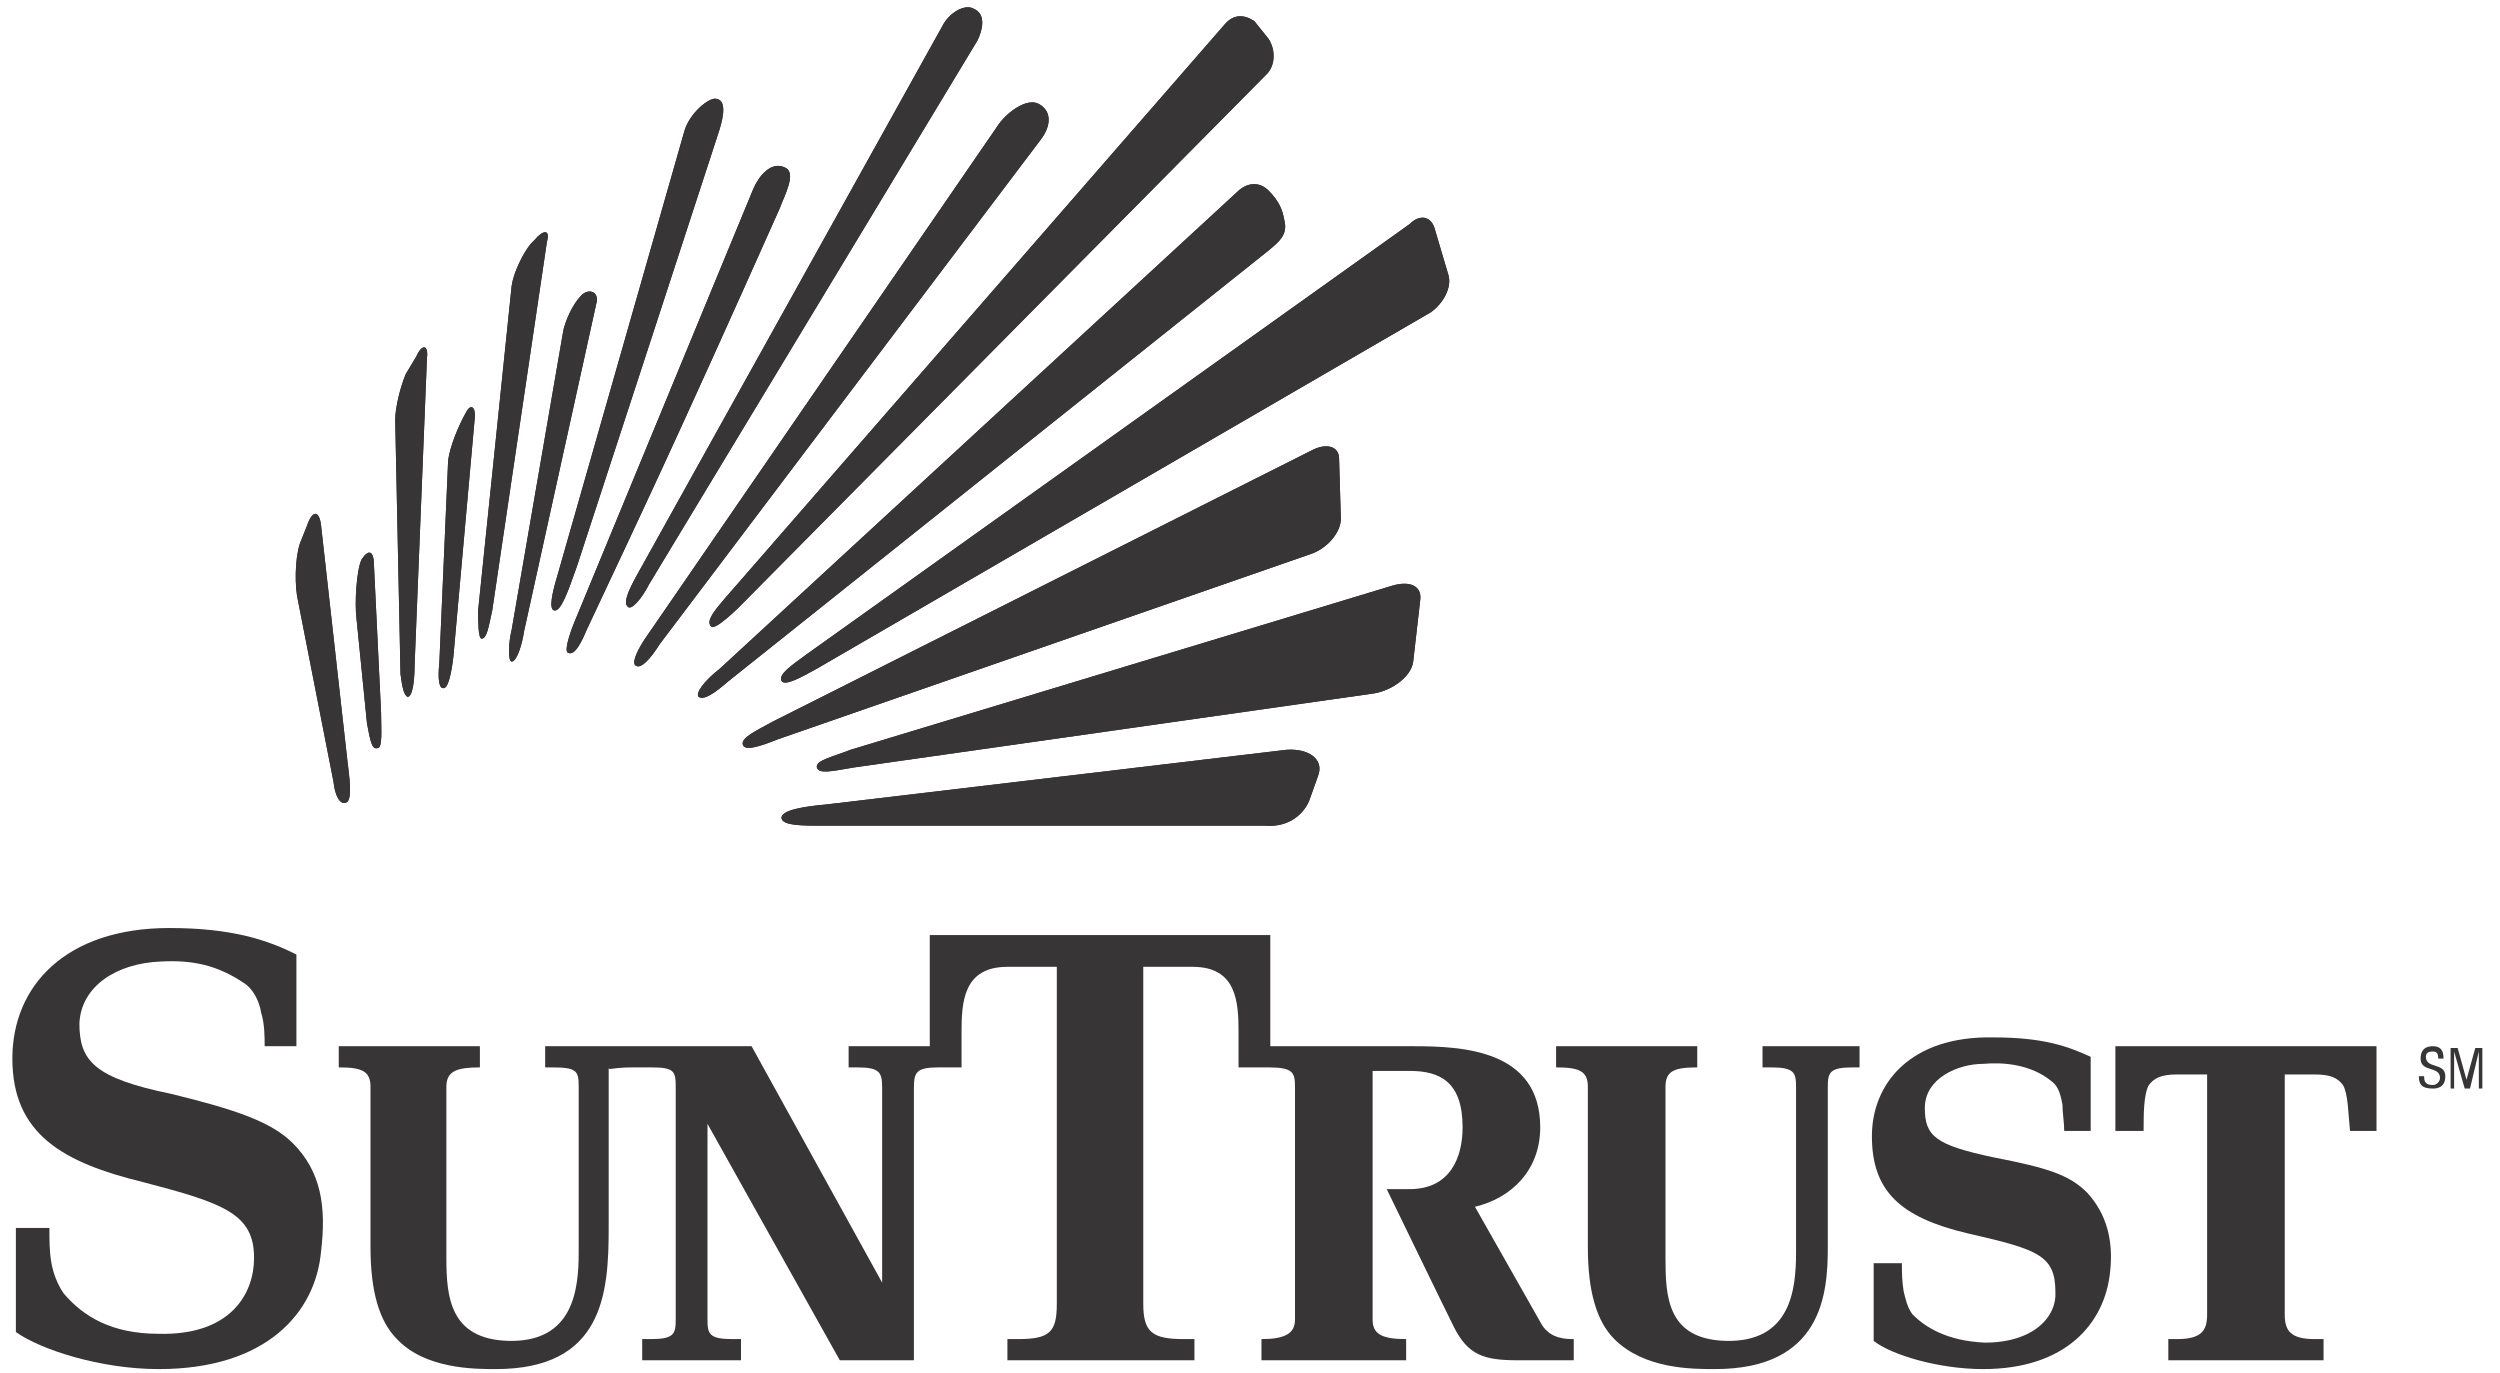
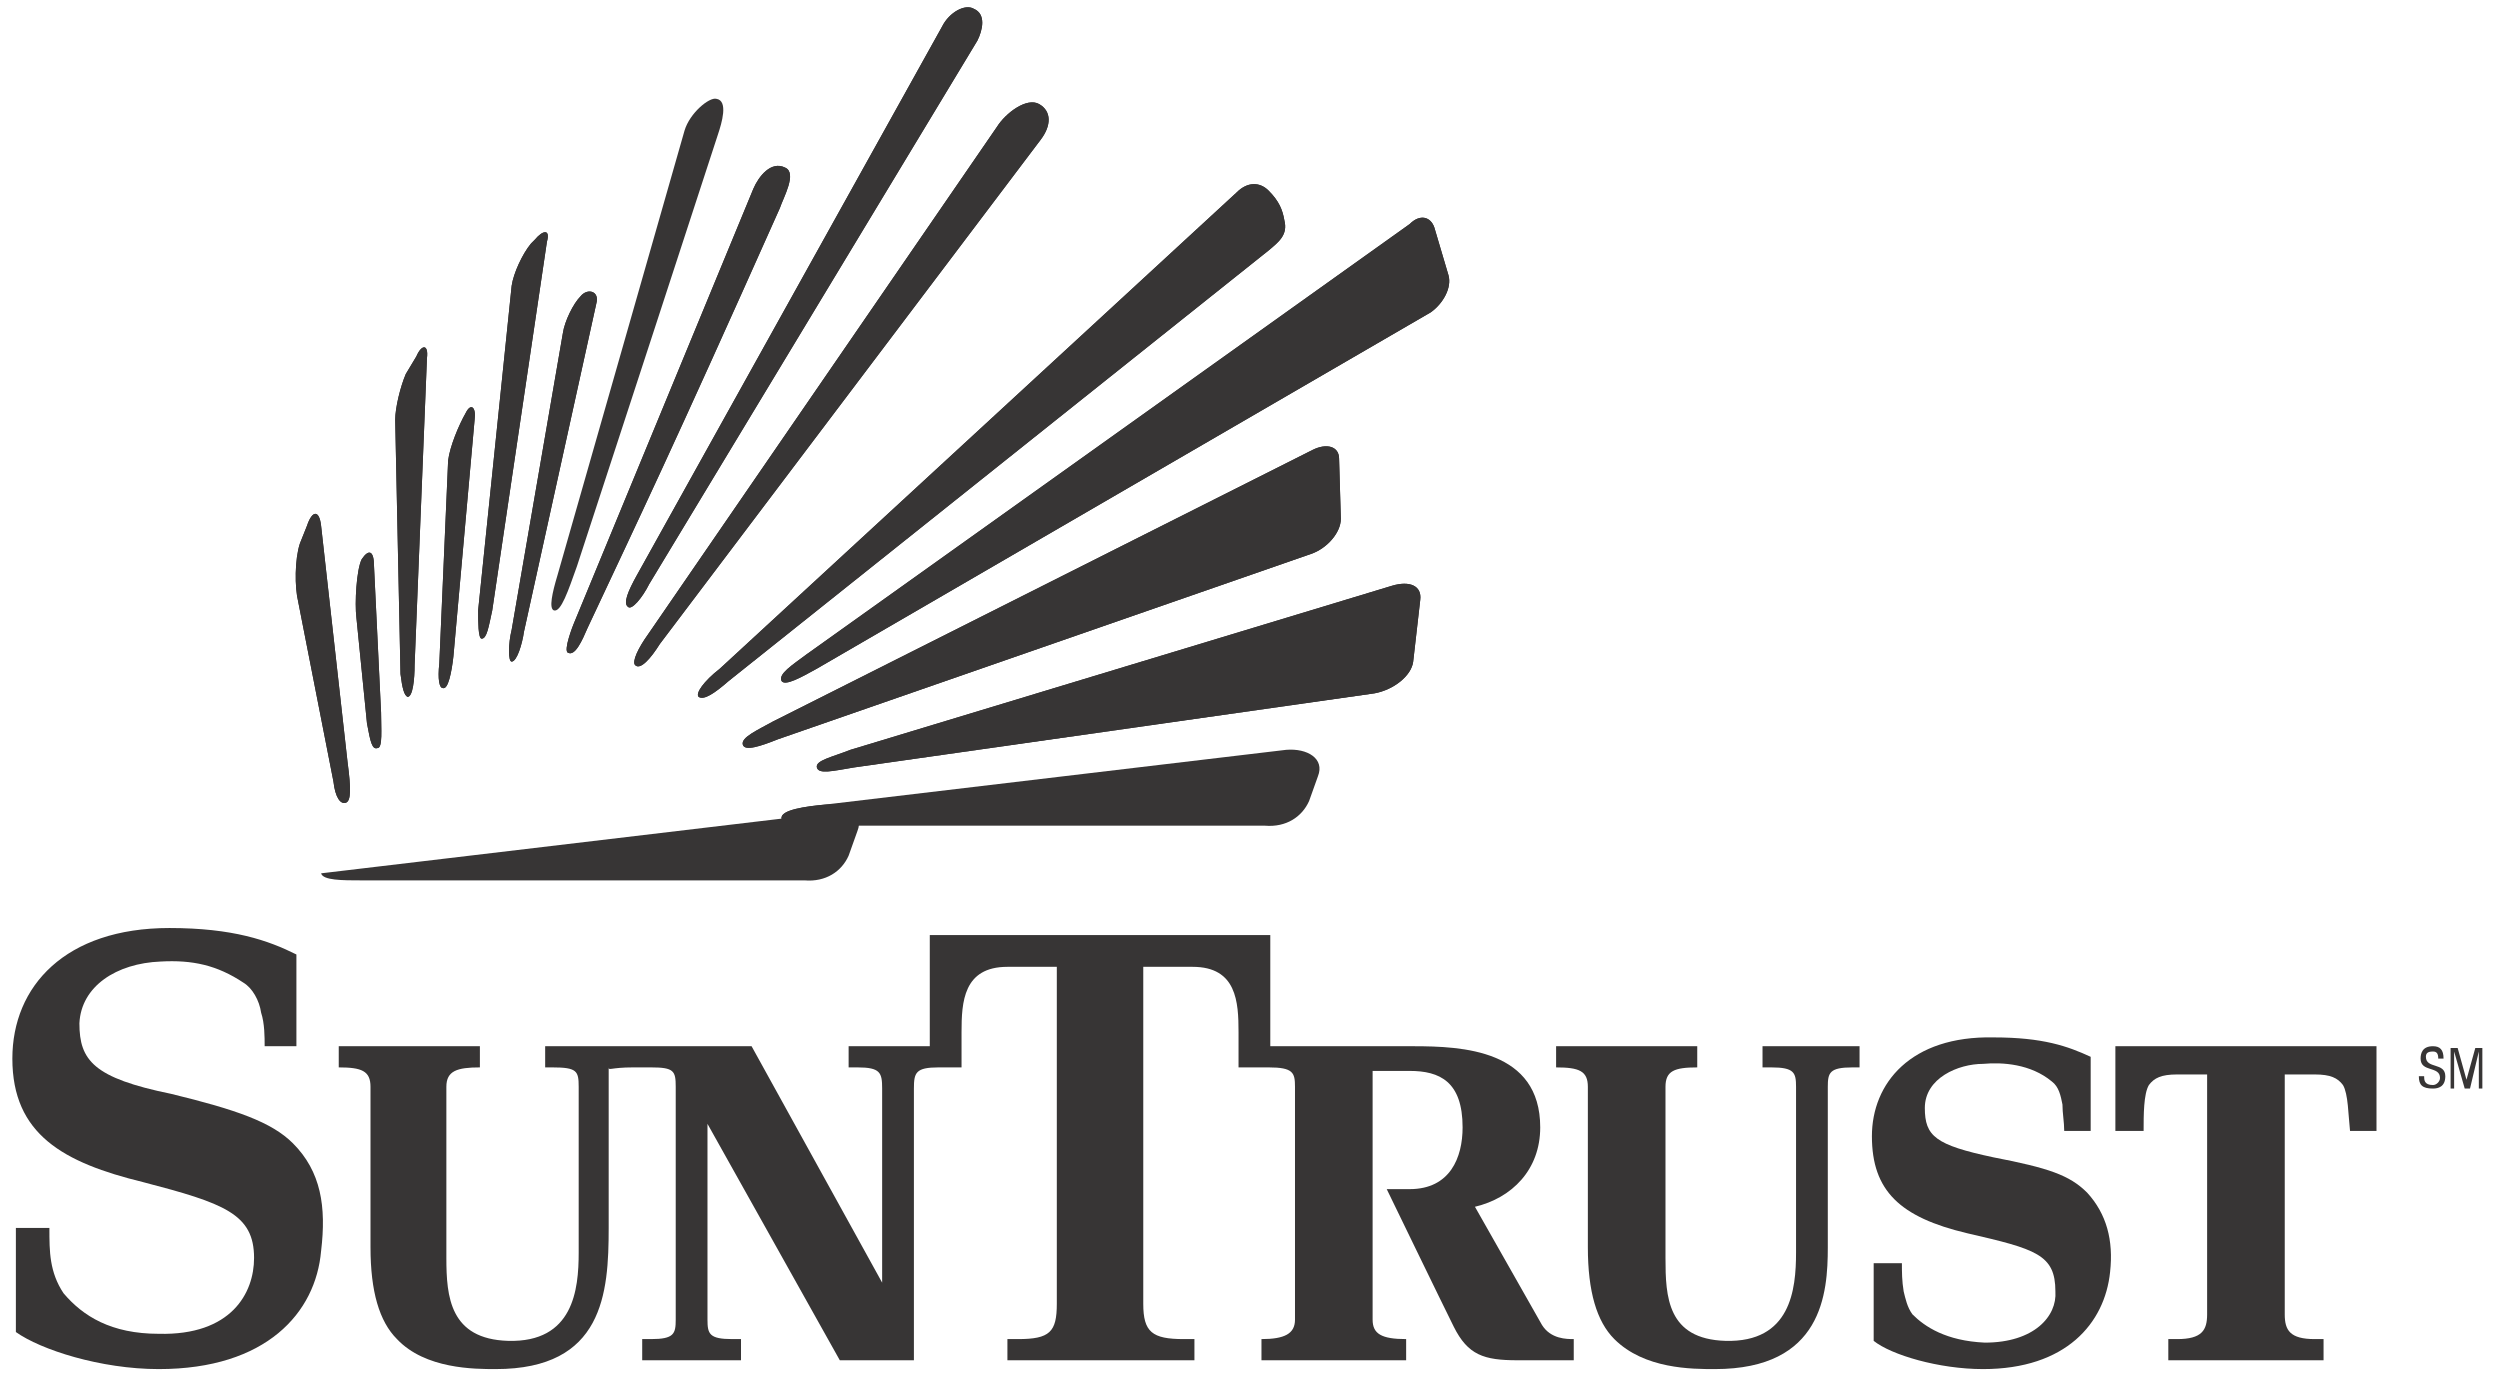
<svg xmlns="http://www.w3.org/2000/svg" xml:space="preserve" width="1.417in" height="0.778in" version="1.1" style="shape-rendering:geometricPrecision; text-rendering:geometricPrecision; image-rendering:optimizeQuality; fill-rule:evenodd; clip-rule:evenodd" viewBox="0 0 1417 778">
  <defs>
    <style type="text/css">
   
    .fil0 {fill:#373535;fill-rule:nonzero}
   
  </style>
  </defs>
  <g id="Layer_x0020_1">
    <path class="fil0" d="M1036 707c0,26 -3,69 -64,69 -13,0 -40,0 -57,-17 -10,-10 -15,-27 -15,-52l0 -91c0,-9 -5,-11 -18,-11l0 -12 80 0 0 12c-13,0 -18,2 -18,11l0 97c0,22 1,46 34,47 37,1 40,-29 40,-50l0 -94c0,-8 -1,-11 -14,-11l-5 0 0 -12 55 0 0 12 -4 0c-13,0 -14,3 -14,11l0 91z" />
    <path class="fil0" d="M1317 771l-88 0 0 -12 5 0c14,0 17,-5 17,-14l0 -136 -17 0c-9,0 -13,2 -16,6 -3,5 -3,17 -3,26l-16 0 0 -48 148 0 0 48 -15 0c-1,-9 -1,-21 -4,-26 -3,-4 -7,-6 -16,-6l-17 0 0 136c0,9 3,14 17,14l5 0 0 12z" />
    <path class="fil0" d="M1196 721c-3,29 -25,55 -72,55 -25,0 -52,-8 -62,-16l0 -44 16 0c0,5 0,10 1,16 1,4 2,9 5,13 7,7 19,15 41,16 28,0 41,-15 40,-29 0,-21 -11,-24 -50,-33 -38,-9 -54,-24 -54,-55 0,-30 22,-57 69,-56 28,0 42,5 55,11l0 42 -15 0c0,-5 -1,-10 -1,-15 -1,-5 -2,-10 -6,-13 -12,-10 -28,-11 -39,-10 -14,0 -33,8 -33,25 0,16 6,21 39,28 31,6 43,10 53,20 11,12 15,27 13,45z" />
    <path class="fil0" d="M182 709c-3,35 -31,67 -92,67 -33,0 -67,-11 -81,-21l0 -59 19 0c0,7 0,13 1,19 1,6 3,12 7,18 11,13 27,23 54,23 41,1 54,-23 54,-43 0,-25 -17,-31 -63,-43 -45,-11 -74,-27 -74,-70 0,-41 30,-74 89,-74 36,0 56,7 72,15l0 52 -18 0c0,-5 0,-13 -2,-19 -1,-7 -5,-14 -10,-17 -15,-10 -29,-13 -47,-12 -25,1 -45,14 -46,35 0,21 8,31 52,40 37,9 57,16 69,28 16,16 19,36 16,61z" />
    <path class="fil0" d="M369 605c13,0 14,2 14,11l0 132c0,8 -1,11 -14,11l-5 0 0 12 56 0 0 -12 -5 0c-13,0 -14,-3 -14,-11l0 -111 75 134 42 0 0 -154c0,-9 1,-12 14,-12l13 0 0 -20c0,-17 1,-37 26,-37l28 0 0 191c0,16 -4,20 -22,20l-6 0 0 12 106 0 0 -12 -6 0c-18,0 -23,-4 -23,-20l0 -191 28 0c25,0 26,20 26,37l0 20 17 0c14,0 15,3 15,11l0 132c0,8 -6,11 -19,11l0 12 82 0 0 -12c-14,0 -19,-3 -19,-11l0 -141c0,0 12,0 21,0 17,0 30,6 30,32 0,17 -7,35 -30,35l-13 0c0,0 32,66 38,78 8,16 17,19 36,19l32 0 0 -12c-4,0 -13,0 -18,-8l-38 -67c21,-5 37,-21 37,-45 0,-44 -44,-46 -72,-46l-81 0 0 -63 -193 0 0 63 -46 0 0 12 5 0c13,0 14,3 14,12l0 110 -74 -134 -117 0 0 12 4 0c14,0 15,2 15,11l0 94c0,21 -3,51 -40,50 -33,-1 -35,-25 -35,-47l0 -97c0,-9 6,-11 19,-11l0 -12 -80 0 0 12c13,0 18,2 18,11l0 91c0,25 5,42 15,52 16,17 44,17 56,17 61,0 64,-43 64,-80l0 -91c0,2 1,0 14,0l10 0z" />
    <path class="fil0" d="M1382 600c0,-3 -1,-4 -3,-4 -3,0 -4,1 -4,3 0,7 11,3 11,11 0,6 -4,7 -7,7 -6,0 -8,-2 -8,-7l3 0c0,2 0,5 5,5 2,0 4,-2 4,-4 0,-7 -11,-3 -11,-11 0,-3 1,-7 7,-7 4,0 6,2 6,7l-3 0z" />
    <polygon class="fil0" points="1389,594 1393,594 1398,612 1398,612 1403,594 1407,594 1407,617 1405,617 1405,596 1405,596 1400,617 1397,617 1391,596 1391,617 1389,617 " />
    <path class="fil0" d="M174 298l-4 10c-3,9 -3,25 -1,33l20 102c1,9 4,13 7,12 3,-1 3,-8 1,-23l-15 -134c-1,-9 -5,-9 -8,0z" />
    <path class="fil0" d="M174 298l-4 10c-3,9 -3,25 -1,33l20 102c1,9 4,13 7,12 3,-1 3,-8 1,-23l-15 -134c-1,-9 -5,-9 -8,0z" />
    <path class="fil0" d="M216 404c0,9 1,20 -2,20 -3,1 -4,-3 -6,-14l-6 -60c-1,-8 0,-27 3,-33 4,-6 7,-5 7,4l4 83z" />
    <path class="fil0" d="M216 404c0,9 1,20 -2,20 -3,1 -4,-3 -6,-14l-6 -60c-1,-8 0,-27 3,-33 4,-6 7,-5 7,4l4 83z" />
    <path class="fil0" d="M242 203l-7 174c0,8 -1,18 -4,18 -2,-1 -3,-5 -4,-13l-3 -144c0,-7 3,-19 6,-26l6 -10c3,-7 7,-7 6,1z" />
    <path class="fil0" d="M242 203l-7 174c0,8 -1,18 -4,18 -2,-1 -3,-5 -4,-13l-3 -144c0,-7 3,-19 6,-26l6 -10c3,-7 7,-7 6,1z" />
    <path class="fil0" d="M269 238l-12 134c-1,9 -3,19 -6,18 -2,0 -3,-5 -2,-14l5 -115c1,-8 6,-20 10,-27 3,-6 6,-3 5,4z" />
    <path class="fil0" d="M269 238l-12 134c-1,9 -3,19 -6,18 -2,0 -3,-5 -2,-14l5 -115c1,-8 6,-20 10,-27 3,-6 6,-3 5,4z" />
    <path class="fil0" d="M273 362c-2,0 -2,-10 -2,-16l19 -184c1,-7 6,-18 11,-24l2 -2c5,-6 9,-6 7,1l-31 209c-2,9 -3,16 -6,16z" />
    <path class="fil0" d="M273 362c-2,0 -2,-10 -2,-16l19 -184c1,-7 6,-18 11,-24l2 -2c5,-6 9,-6 7,1l-31 209c-2,9 -3,16 -6,16z" />
    <path class="fil0" d="M329 168c4,-5 11,-3 9,4l-41 186c-1,7 -4,17 -7,17 -2,0 -2,-10 0,-18l29 -168c1,-7 6,-17 10,-21z" />
    <path class="fil0" d="M329 168c4,-5 11,-3 9,4l-41 186c-1,7 -4,17 -7,17 -2,0 -2,-10 0,-18l29 -168c1,-7 6,-17 10,-21z" />
    <path class="fil0" d="M333 356c-3,7 -7,16 -11,14 -3,-1 3,-16 3,-16l102 -247c3,-7 10,-16 18,-12 7,3 -1,17 -3,23 -62,139 -79,174 -109,238z" />
    <path class="fil0" d="M333 356c-3,7 -7,16 -11,14 -3,-1 3,-16 3,-16l102 -247c3,-7 10,-16 18,-12 7,3 -1,17 -3,23 -62,139 -79,174 -109,238z" />
    <path class="fil0" d="M356 344c2,2 8,-5 12,-13l186 -308c3,-6 5,-15 -2,-18 -5,-3 -14,2 -18,10l-173 311c-5,9 -8,16 -5,18z" />
    <path class="fil0" d="M356 344c2,2 8,-5 12,-13l186 -308c3,-6 5,-15 -2,-18 -5,-3 -14,2 -18,10l-173 311c-5,9 -8,16 -5,18z" />
    <path class="fil0" d="M360 377c-2,-2 2,-10 7,-17l198 -288c5,-8 17,-17 24,-13 7,4 7,12 1,20l-216 286c-5,8 -11,15 -14,12z" />
    <path class="fil0" d="M360 377c-2,-2 2,-10 7,-17l198 -288c5,-8 17,-17 24,-13 7,4 7,12 1,20l-216 286c-5,8 -11,15 -14,12z" />
-     <path class="fil0" d="M419 344c0,0 -14,14 -16,11 -3,-3 2,-9 8,-16l7 -8 276 -317c5,-6 11,-6 17,-2l8 10c4,6 4,15 -1,20l-299 302z" />
-     <path class="fil0" d="M419 344c0,0 -14,14 -16,11 -3,-3 2,-9 8,-16l7 -8 276 -317c5,-6 11,-6 17,-2l8 10c4,6 4,15 -1,20l-299 302z" />
    <path class="fil0" d="M396 395c-2,-2 3,-9 12,-16l293 -270c6,-6 13,-6 18,-1 6,6 8,11 9,17 2,8 -3,12 -9,17l-306 244c-8,7 -14,11 -17,9z" />
    <path class="fil0" d="M396 395c-2,-2 3,-9 12,-16l293 -270c6,-6 13,-6 18,-1 6,6 8,11 9,17 2,8 -3,12 -9,17l-306 244c-8,7 -14,11 -17,9z" />
    <path class="fil0" d="M457 371l342 -244c6,-6 12,-4 14,2l8 27c2,7 -3,16 -10,21l-348 202c-9,5 -18,10 -20,7 -2,-4 6,-9 14,-15z" />
    <path class="fil0" d="M457 371l342 -244c6,-6 12,-4 14,2l8 27c2,7 -3,16 -10,21l-348 202c-9,5 -18,10 -20,7 -2,-4 6,-9 14,-15z" />
    <path class="fil0" d="M421 422c-1,-4 8,-8 17,-13l306 -154c8,-4 15,-2 15,5l1 34c0,8 -8,17 -17,20l-302 105c-10,4 -19,7 -20,3z" />
    <path class="fil0" d="M421 422c-1,-4 8,-8 17,-13l306 -154c8,-4 15,-2 15,5l1 34c0,8 -8,17 -17,20l-302 105c-10,4 -19,7 -20,3z" />
    <path class="fil0" d="M779 393l-295 42c-12,2 -20,4 -21,0 -1,-4 9,-6 19,-10l307 -93c10,-3 17,0 16,8l-4 35c-1,8 -11,16 -22,18z" />
    <path class="fil0" d="M779 393l-295 42c-12,2 -20,4 -21,0 -1,-4 9,-6 19,-10l307 -93c10,-3 17,0 16,8l-4 35c-1,8 -11,16 -22,18z" />
    <path class="fil0" d="M443 464c-1,-5 14,-7 25,-8l261 -31c12,-1 22,5 18,15l-5 14c-4,9 -13,15 -25,14l-251 0c-11,0 -22,0 -23,-4z" />
-     <path class="fil0" d="M443 464c-1,-5 14,-7 25,-8l261 -31c12,-1 22,5 18,15l-5 14c-4,9 -13,15 -25,14l-251 0c-11,0 -22,0 -23,-4z" />
-     <path class="fil0" d="M407 76c0,0 -76,233 -80,245 -5,14 -9,26 -13,25 -3,-1 -1,-10 2,-20l72 -252c3,-10 14,-19 18,-18 7,1 3,14 1,20z" />
+     <path class="fil0" d="M443 464c-1,-5 14,-7 25,-8c12,-1 22,5 18,15l-5 14c-4,9 -13,15 -25,14l-251 0c-11,0 -22,0 -23,-4z" />
    <path class="fil0" d="M407 76c0,0 -76,233 -80,245 -5,14 -9,26 -13,25 -3,-1 -1,-10 2,-20l72 -252c3,-10 14,-19 18,-18 7,1 3,14 1,20z" />
  </g>
</svg>